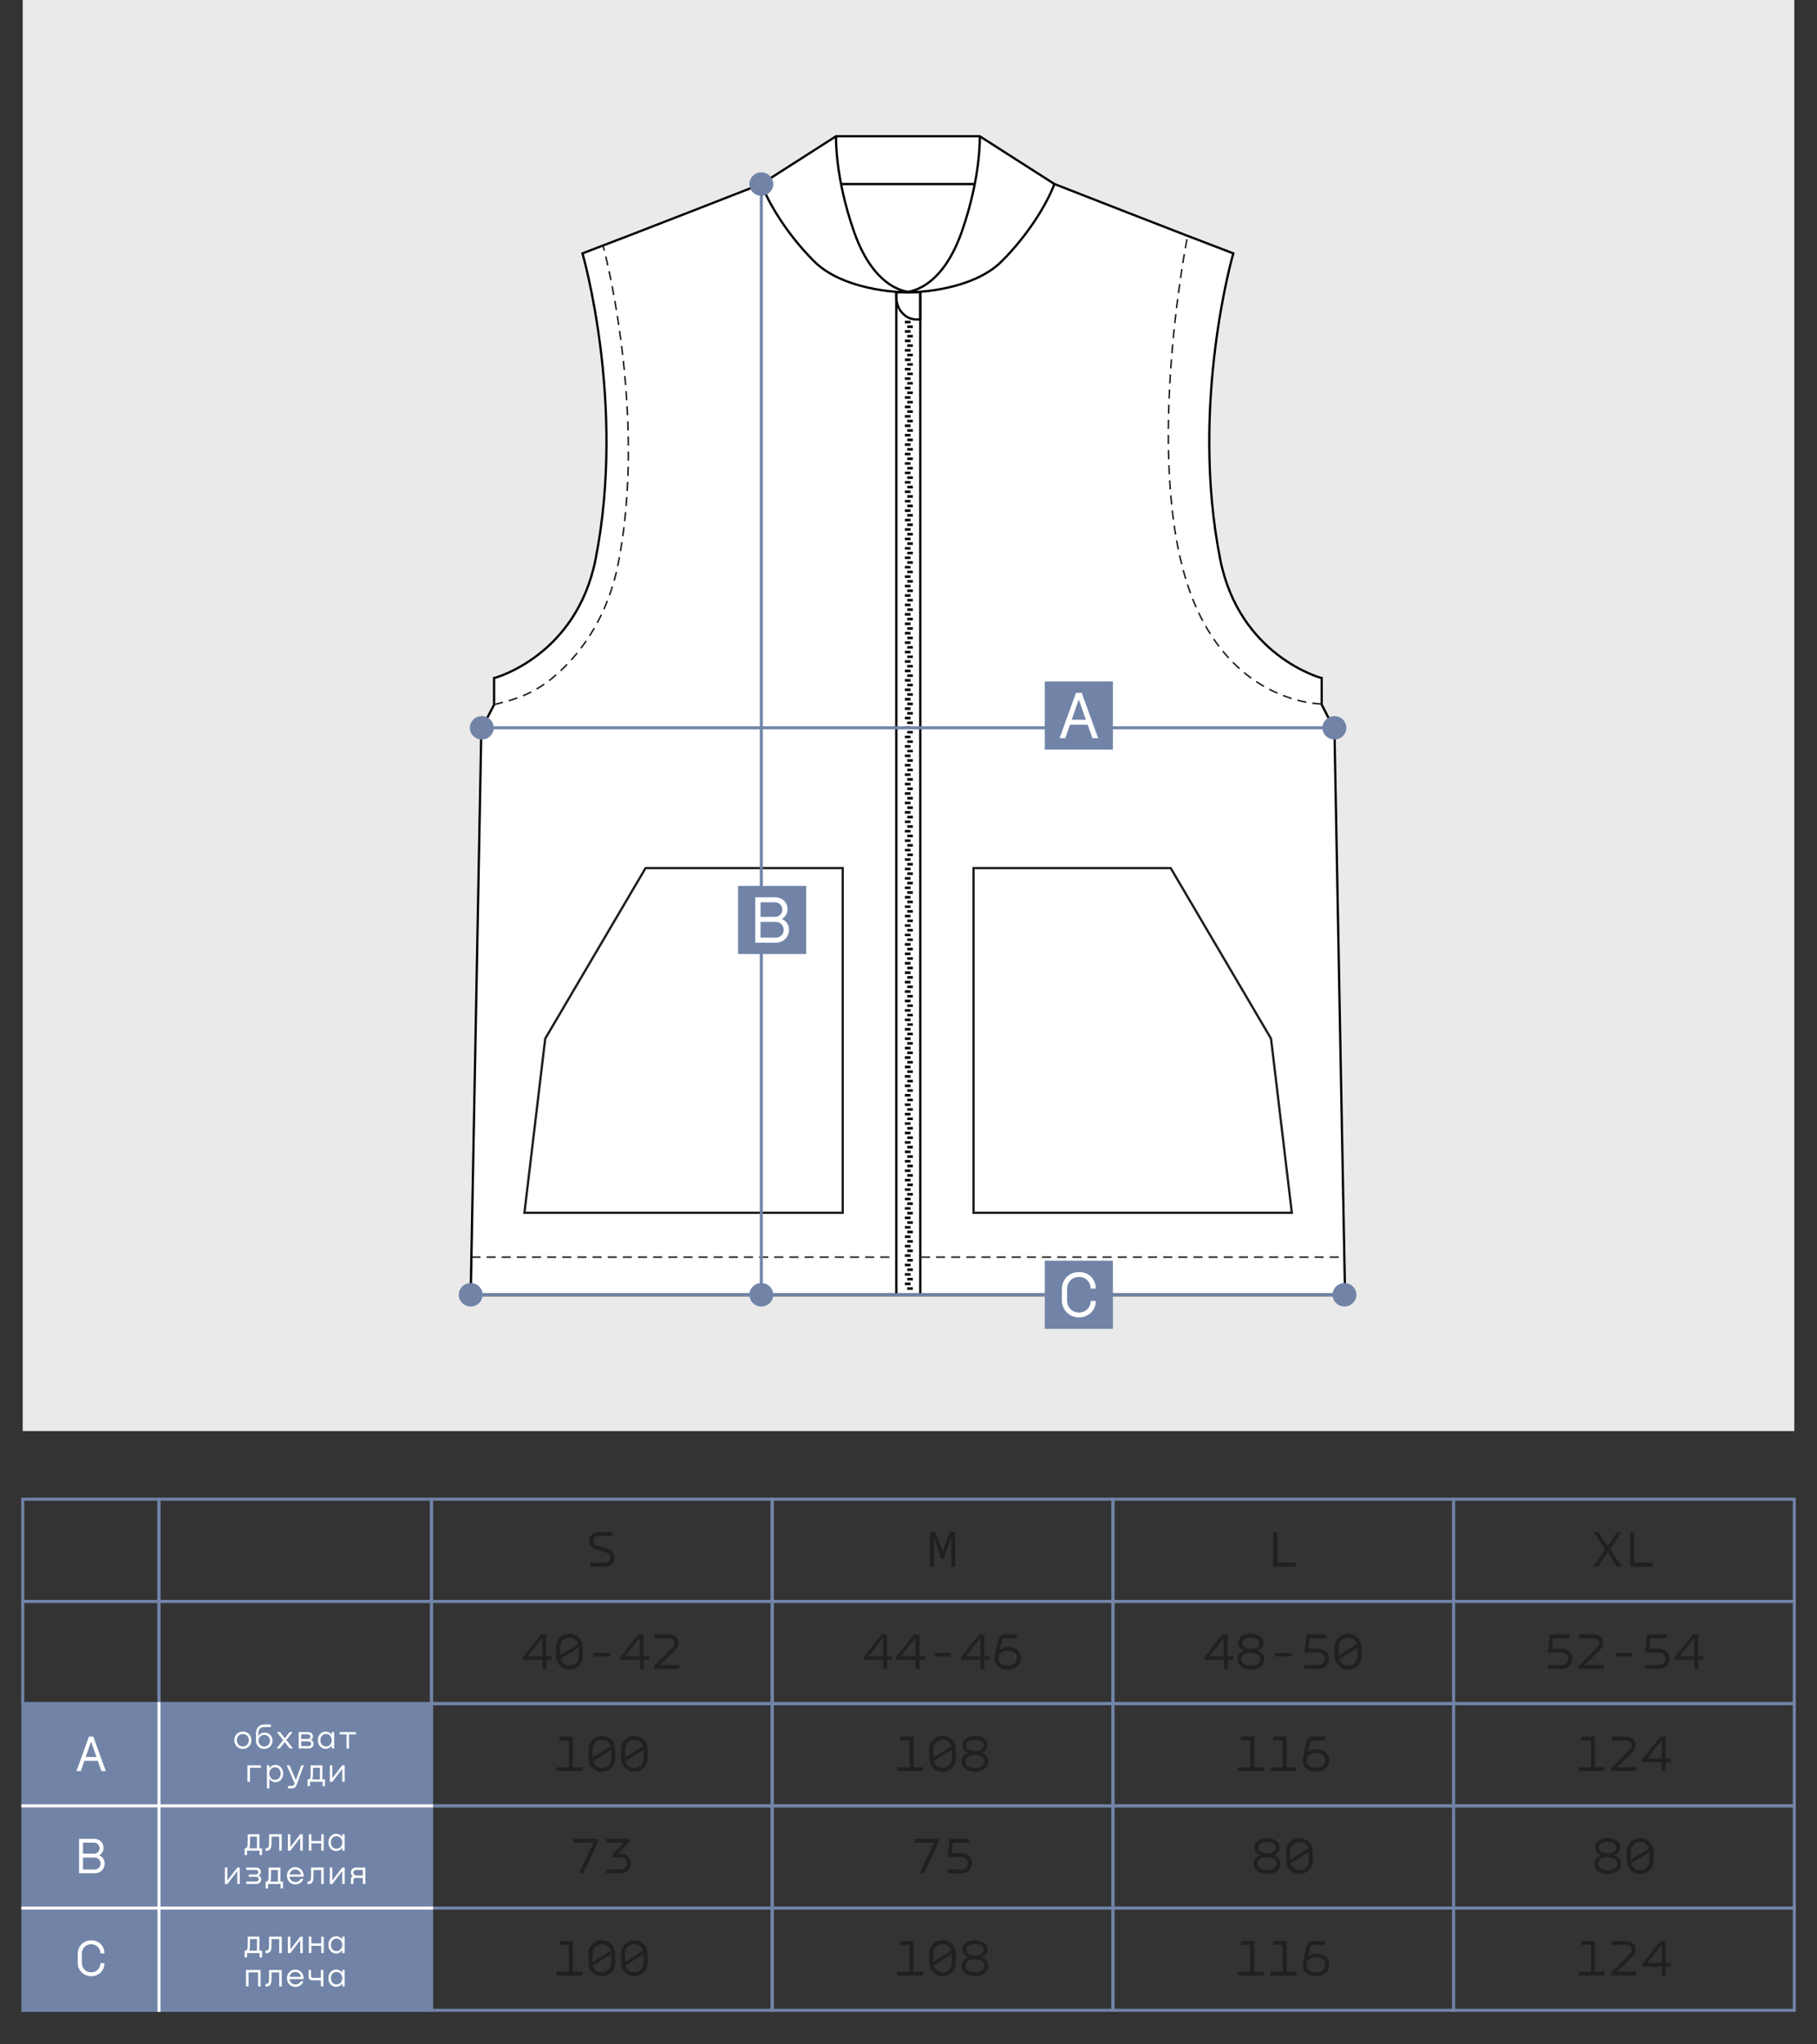
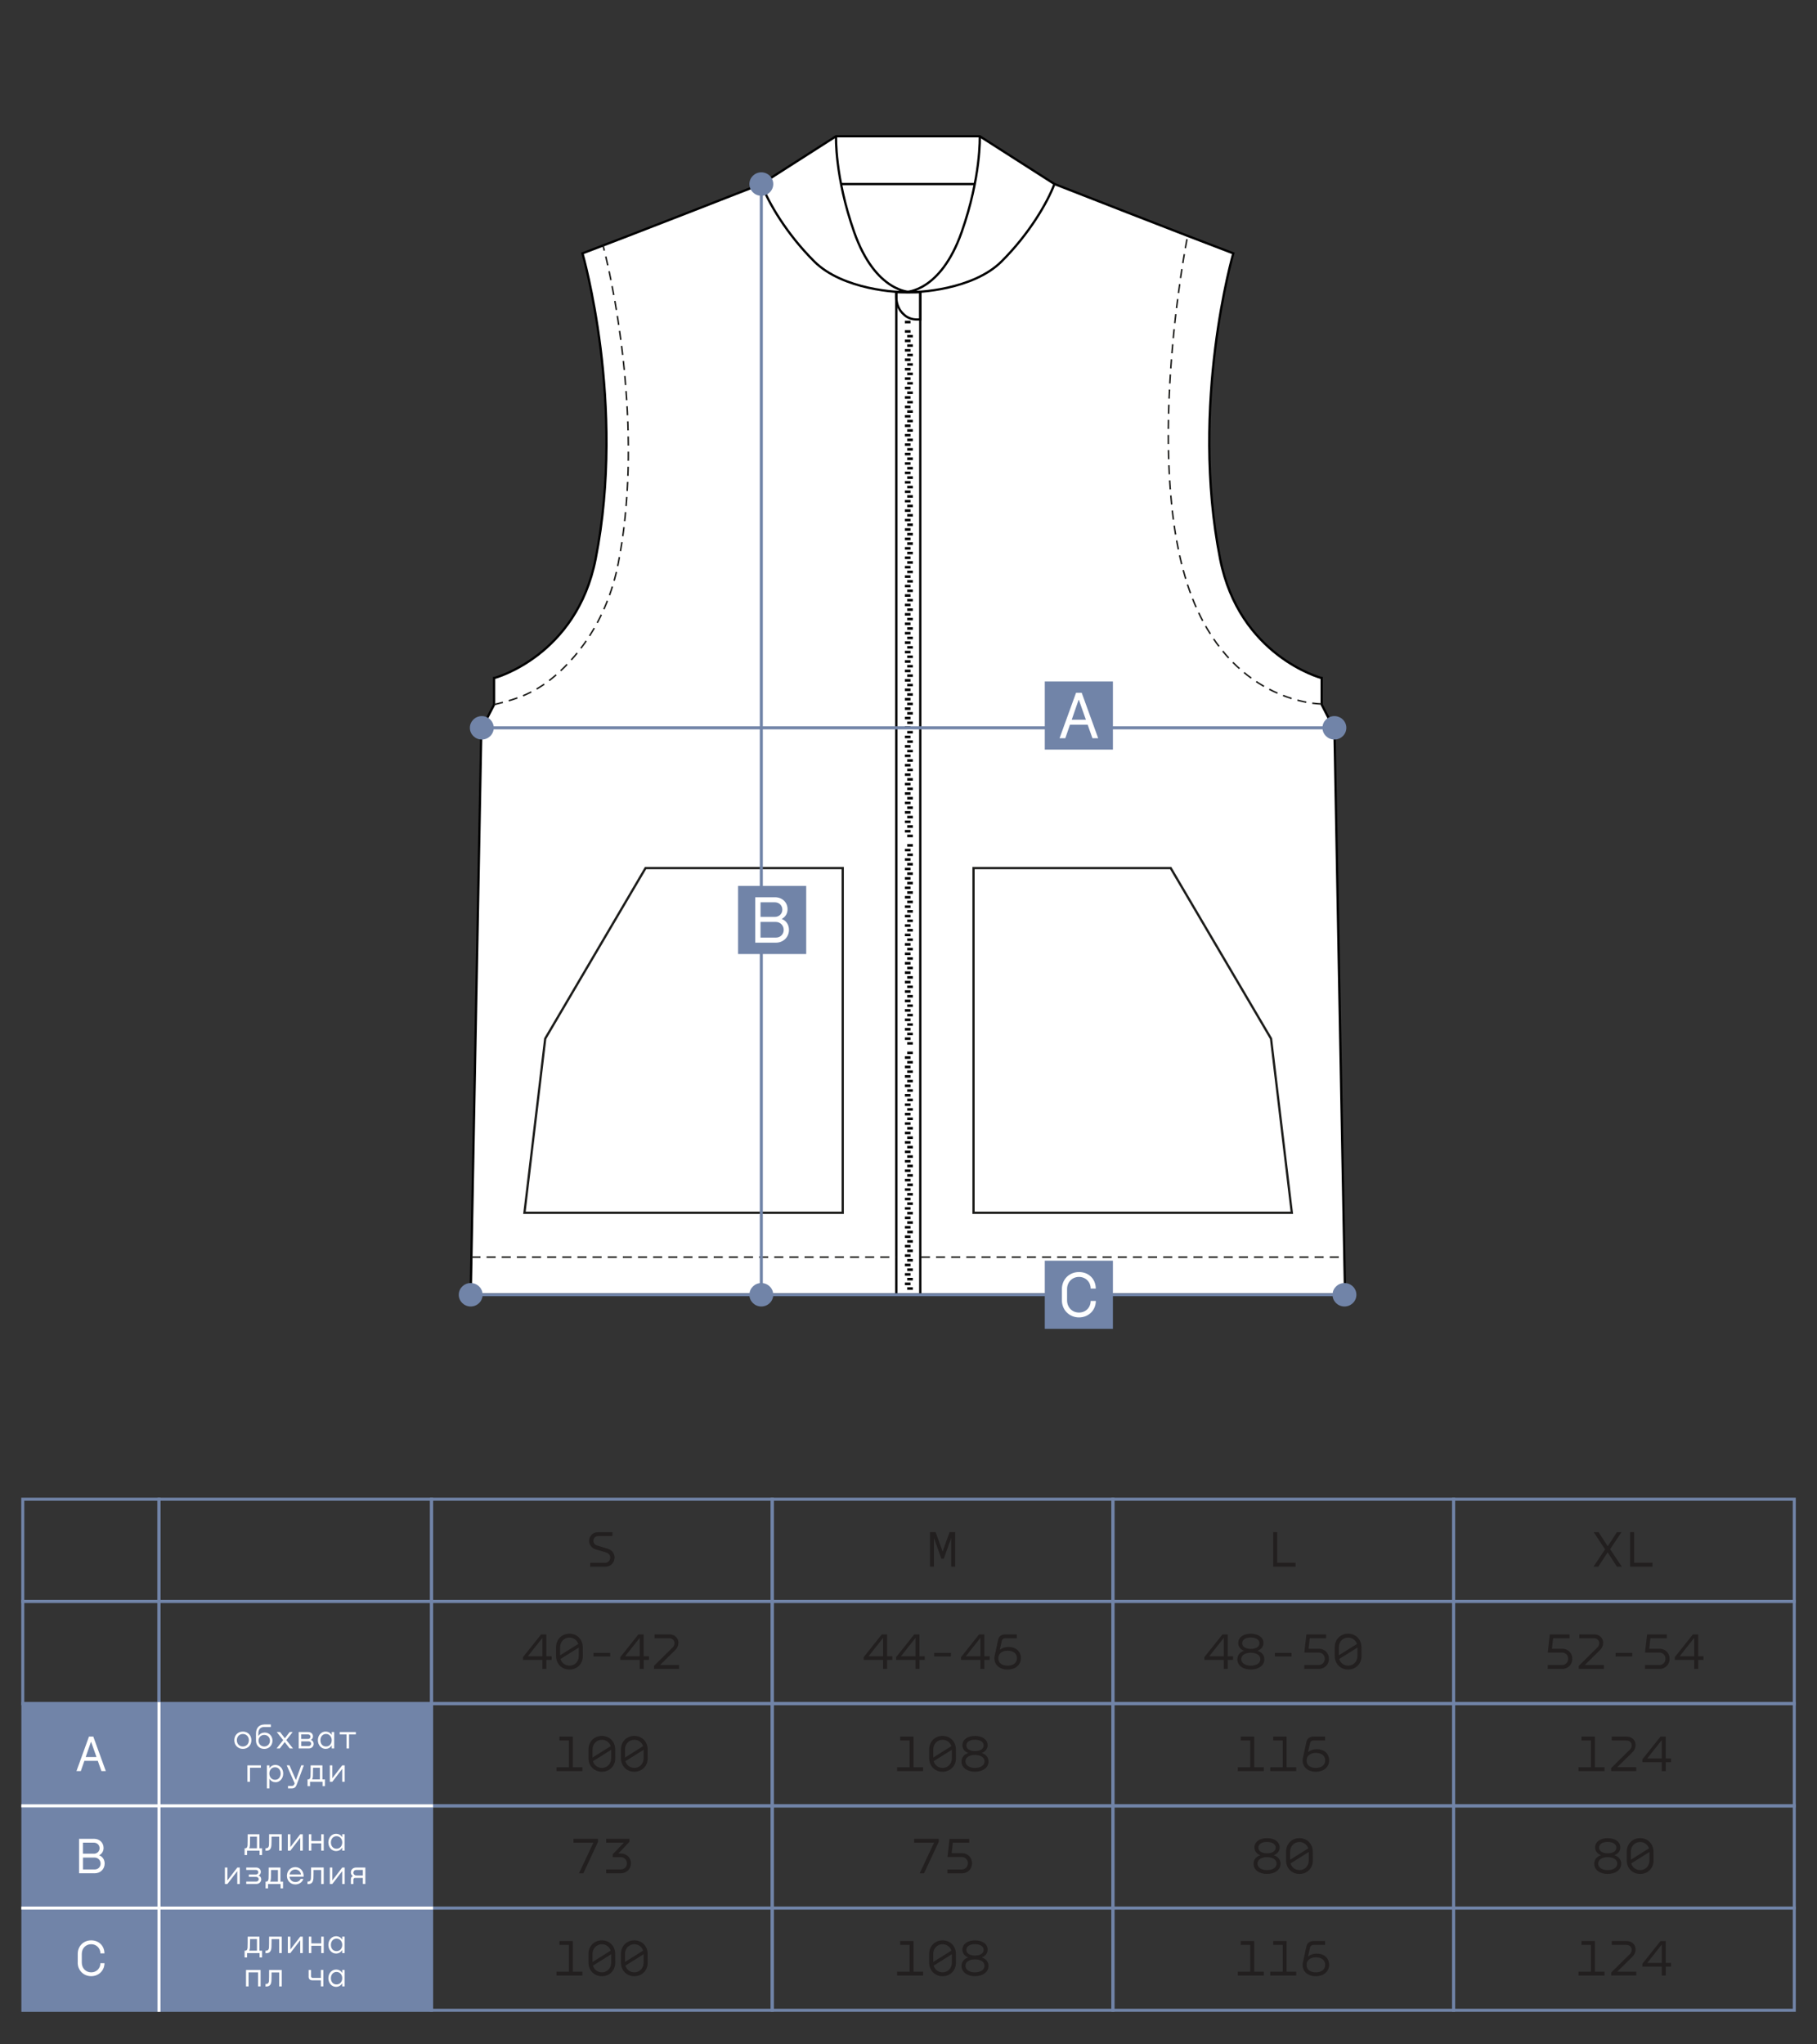
<svg xmlns="http://www.w3.org/2000/svg" id="_Слой_1" data-name="Слой_1" version="1.1" viewBox="0 0 600 675">
  <rect x="0" y="0" width="600" height="675" fill="#333333" stroke="none" />
  <defs>
    <style> .st0 { fill: #221f1f; } .st1, .st2, .st3, .st4, .st5, .st6 { fill: none; } .st1, .st2, .st3, .st4, .st5, .st6, .st7, .st8 { stroke-miterlimit: 10; } .st1, .st3, .st8 { stroke: #000; } .st2, .st3, .st8 { stroke-width: .75px; } .st2, .st6 { stroke: #1d1d1b; } .st9, .st8 { fill: #fff; } .st4 { stroke: #fff; } .st5, .st7 { stroke: #7184a8; } .st6 { stroke-dasharray: 3 2; stroke-width: .5px; } .st7, .st10 { fill: #7184a8; } .st11 { fill: #eaeaea; } </style>
  </defs>
-   <rect class="st11" x="7.5" width="585" height="472.5" />
  <g>
    <path class="st8" d="M444.15,427.5H155.43l3.51-186.67,4.22-8.18v-8.78c.31,0,27.22-7.36,33.52-39.28,10.11-51.2-4.34-100.93-4.34-100.93,15.14-5.7,59.07-22.9,59.07-22.9l24.66-15.77h47.46l24.66,15.77s43.93,17.2,59.06,22.9c0,0-14.45,49.73-4.34,100.93,6.3,31.92,33.21,39.28,33.53,39.28v8.78l4.21,8.18,3.27,174.25.24,12.42Z" />
    <path class="st6" d="M436.32,232.42c-.4,0-28.04-.12-41.92-33.28-17.89-42.78-2.32-120.84-2.32-120.84" />
    <path class="st3" d="M276.07,45s-.47,13.29,5.99,31.64c7.03,19.94,18.53,19.77,18.53,19.77-4.06.35-22.37-.78-31.68-10.06-9.17-9.13-15.13-19.38-17.49-25.59" />
    <path class="st3" d="M323.54,45s.47,13.29-5.99,31.64c-7.03,19.94-18.53,19.77-18.53,19.77,4.06.35,22.37-.78,31.68-10.06,9.17-9.13,15.13-19.38,17.49-25.59" />
    <g>
      <rect class="st3" x="295.97" y="96.42" width="7.92" height="331.08" />
      <g>
        <polygon points="298.81 105.91 298.81 106.33 298.81 106.75 300.66 106.75 300.66 106.33 300.66 105.91 298.81 105.91" />
-         <rect x="299.59" y="107.46" width="1.85" height=".84" />
        <polygon points="298.81 109.02 298.81 109.44 298.81 109.86 300.66 109.86 300.66 109.44 300.66 109.02 298.81 109.02" />
        <rect x="299.59" y="110.58" width="1.85" height=".84" />
        <polygon points="298.81 112.13 298.81 112.55 298.81 112.55 298.81 112.97 300.66 112.97 300.66 112.55 300.66 112.55 300.66 112.13 298.81 112.13" />
        <rect x="299.59" y="113.69" width="1.85" height=".84" />
        <polygon points="298.81 115.25 298.81 115.67 298.81 116.09 300.66 116.09 300.66 115.67 300.66 115.25 298.81 115.25" />
        <rect x="299.59" y="116.8" width="1.85" height=".84" />
        <polygon points="298.81 118.36 298.81 118.78 298.81 118.78 298.81 119.2 300.66 119.2 300.66 118.78 300.66 118.78 300.66 118.36 298.81 118.36" />
        <rect x="299.59" y="119.92" width="1.85" height=".84" />
        <polygon points="298.81 121.47 298.81 121.89 298.81 122.32 300.66 122.32 300.66 121.89 300.66 121.47 298.81 121.47" />
        <rect x="299.59" y="123.03" width="1.85" height=".84" />
        <polygon points="298.81 124.59 298.81 125.01 298.81 125.01 298.81 125.43 300.66 125.43 300.66 125.01 300.66 125.01 300.66 124.59 298.81 124.59" />
        <rect x="299.59" y="126.14" width="1.85" height=".84" />
        <polygon points="298.81 127.7 298.81 128.12 298.81 128.54 300.66 128.54 300.66 128.12 300.66 127.7 298.81 127.7" />
        <rect x="299.59" y="129.26" width="1.85" height=".84" />
        <polygon points="298.81 130.81 298.81 131.23 298.81 131.66 300.66 131.66 300.66 131.23 300.66 130.81 298.81 130.81" />
        <rect x="299.59" y="132.37" width="1.85" height=".84" />
        <polygon points="298.81 133.93 298.81 134.35 298.81 134.77 300.66 134.77 300.66 134.35 300.66 133.93 298.81 133.93" />
        <rect x="299.59" y="135.48" width="1.85" height=".84" />
        <polygon points="298.81 137.04 298.81 137.46 298.81 137.88 300.66 137.88 300.66 137.46 300.66 137.04 298.81 137.04" />
        <rect x="299.59" y="138.6" width="1.85" height=".84" />
        <polygon points="298.81 140.15 298.81 140.57 298.81 141 300.66 141 300.66 140.57 300.66 140.15 298.81 140.15" />
        <rect x="299.59" y="141.71" width="1.85" height=".84" />
        <polygon points="298.81 143.27 298.81 143.69 298.81 144.11 300.66 144.11 300.66 143.69 300.66 143.27 298.81 143.27" />
        <rect x="299.59" y="144.82" width="1.85" height=".84" />
        <polygon points="298.81 146.38 298.81 146.8 298.81 146.8 298.81 147.22 300.66 147.22 300.66 146.8 300.66 146.8 300.66 146.38 298.81 146.38" />
        <rect x="299.59" y="147.94" width="1.85" height=".84" />
        <polygon points="298.81 149.49 298.81 149.91 298.81 150.34 300.66 150.34 300.66 149.91 300.66 149.49 298.81 149.49" />
        <rect x="299.59" y="151.05" width="1.85" height=".84" />
        <polygon points="298.81 152.61 298.81 153.03 298.81 153.03 298.81 153.45 300.66 153.45 300.66 153.03 300.66 153.03 300.66 152.61 298.81 152.61" />
        <rect x="299.59" y="154.16" width="1.85" height=".84" />
        <polygon points="298.81 155.72 298.81 156.14 298.81 156.56 300.66 156.56 300.66 156.14 300.66 155.72 298.81 155.72" />
        <rect x="299.59" y="157.28" width="1.85" height=".84" />
        <polygon points="298.81 158.83 298.81 159.26 298.81 159.26 298.81 159.68 300.66 159.68 300.66 159.26 300.66 159.26 300.66 158.83 298.81 158.83" />
        <rect x="299.59" y="160.39" width="1.85" height=".84" />
        <polygon points="298.81 161.95 298.81 162.37 298.81 162.79 300.66 162.79 300.66 162.37 300.66 161.95 298.81 161.95" />
        <rect x="299.59" y="163.5" width="1.85" height=".84" />
        <polygon points="298.81 165.06 298.81 165.48 298.81 165.9 300.66 165.9 300.66 165.48 300.66 165.06 298.81 165.06" />
        <rect x="299.59" y="166.62" width="1.85" height=".84" />
        <polygon points="298.81 168.17 298.81 168.6 298.81 169.02 300.66 169.02 300.66 168.6 300.66 168.17 298.81 168.17" />
        <rect x="299.59" y="169.73" width="1.85" height=".84" />
        <polygon points="298.81 171.29 298.81 171.71 298.81 172.13 300.66 172.13 300.66 171.71 300.66 171.29 298.81 171.29" />
      </g>
      <g>
        <polygon points="298.81 236.67 298.81 237.09 298.81 237.51 300.66 237.51 300.66 237.09 300.66 236.67 298.81 236.67" />
        <rect x="299.59" y="238.23" width="1.85" height=".84" />
        <polygon points="298.81 239.78 298.81 240.2 298.81 240.63 300.66 240.63 300.66 240.2 300.66 239.78 298.81 239.78" />
        <rect x="299.59" y="241.34" width="1.85" height=".84" />
        <polygon points="298.81 242.9 298.81 243.32 298.81 243.32 298.81 243.74 300.66 243.74 300.66 243.32 300.66 243.32 300.66 242.9 298.81 242.9" />
        <rect x="299.59" y="244.45" width="1.85" height=".84" />
        <polygon points="298.81 246.01 298.81 246.43 298.81 246.85 300.66 246.85 300.66 246.43 300.66 246.01 298.81 246.01" />
        <rect x="299.59" y="247.57" width="1.85" height=".84" />
        <polygon points="298.81 249.12 298.81 249.55 298.81 249.55 298.81 249.97 300.66 249.97 300.66 249.55 300.66 249.55 300.66 249.12 298.81 249.12" />
        <rect x="299.59" y="250.68" width="1.85" height=".84" />
        <polygon points="298.81 252.24 298.81 252.66 298.81 253.08 300.66 253.08 300.66 252.66 300.66 252.24 298.81 252.24" />
        <rect x="299.59" y="253.79" width="1.85" height=".84" />
        <polygon points="298.81 255.35 298.81 255.77 298.81 255.77 298.81 256.19 300.66 256.19 300.66 255.77 300.66 255.77 300.66 255.35 298.81 255.35" />
        <rect x="299.59" y="256.91" width="1.85" height=".84" />
        <polygon points="298.81 258.46 298.81 258.89 298.81 259.31 300.66 259.31 300.66 258.89 300.66 258.46 298.81 258.46" />
        <rect x="299.59" y="260.02" width="1.85" height=".84" />
        <polygon points="298.81 261.58 298.81 262 298.81 262.42 300.66 262.42 300.66 262 300.66 261.58 298.81 261.58" />
        <rect x="299.59" y="263.13" width="1.85" height=".84" />
        <polygon points="298.81 264.69 298.81 265.11 298.81 265.53 300.66 265.53 300.66 265.11 300.66 264.69 298.81 264.69" />
        <rect x="299.59" y="266.25" width="1.85" height=".84" />
        <polygon points="298.81 267.8 298.81 268.23 298.81 268.65 300.66 268.65 300.66 268.23 300.66 267.8 298.81 267.8" />
        <rect x="299.59" y="269.36" width="1.85" height=".84" />
        <polygon points="298.81 270.92 298.81 271.34 298.81 271.76 300.66 271.76 300.66 271.34 300.66 270.92 298.81 270.92" />
        <rect x="299.59" y="272.47" width="1.85" height=".84" />
        <polygon points="298.81 274.03 298.81 274.45 298.81 274.87 300.66 274.87 300.66 274.45 300.66 274.03 298.81 274.03" />
        <rect x="299.59" y="275.59" width="1.85" height=".84" />
-         <polygon points="298.81 277.14 298.81 277.57 298.81 277.57 298.81 277.99 300.66 277.99 300.66 277.57 300.66 277.57 300.66 277.14 298.81 277.14" />
        <rect x="299.59" y="278.7" width="1.85" height=".84" />
        <polygon points="298.81 280.26 298.81 280.68 298.81 281.1 300.66 281.1 300.66 280.68 300.66 280.26 298.81 280.26" />
        <rect x="299.59" y="281.81" width="1.85" height=".84" />
        <polygon points="298.81 283.37 298.81 283.79 298.81 283.79 298.81 284.21 300.66 284.21 300.66 283.79 300.66 283.79 300.66 283.37 298.81 283.37" />
        <rect x="299.59" y="284.93" width="1.85" height=".84" />
        <polygon points="298.81 286.49 298.81 286.91 298.81 287.33 300.66 287.33 300.66 286.91 300.66 286.49 298.81 286.49" />
        <rect x="299.59" y="288.04" width="1.85" height=".84" />
        <polygon points="298.81 289.6 298.81 290.02 298.81 290.02 298.81 290.44 300.66 290.44 300.66 290.02 300.66 290.02 300.66 289.6 298.81 289.6" />
        <rect x="299.59" y="291.16" width="1.85" height=".84" />
        <polygon points="298.81 292.71 298.81 293.13 298.81 293.55 300.66 293.55 300.66 293.13 300.66 292.71 298.81 292.71" />
        <rect x="299.59" y="294.27" width="1.85" height=".84" />
        <polygon points="298.81 295.83 298.81 296.25 298.81 296.67 300.66 296.67 300.66 296.25 300.66 295.83 298.81 295.83" />
        <rect x="299.59" y="297.38" width="1.85" height=".84" />
        <polygon points="298.81 298.94 298.81 299.36 298.81 299.78 300.66 299.78 300.66 299.36 300.66 298.94 298.81 298.94" />
        <rect x="299.59" y="300.5" width="1.85" height=".84" />
        <polygon points="298.81 302.05 298.81 302.47 298.81 302.89 300.66 302.89 300.66 302.47 300.66 302.05 298.81 302.05" />
      </g>
      <g>
        <rect x="299.59" y="303.61" width="1.85" height=".84" />
        <polygon points="298.81 305.17 298.81 305.59 298.81 306.01 300.66 306.01 300.66 305.59 300.66 305.17 298.81 305.17" />
        <rect x="299.59" y="306.72" width="1.85" height=".84" />
        <polygon points="298.81 308.28 298.81 308.7 298.81 308.7 298.81 309.12 300.66 309.12 300.66 308.7 300.66 308.7 300.66 308.28 298.81 308.28" />
        <rect x="299.59" y="309.84" width="1.85" height=".84" />
        <polygon points="298.81 311.39 298.81 311.81 298.81 312.24 300.66 312.24 300.66 311.81 300.66 311.39 298.81 311.39" />
        <rect x="299.59" y="312.95" width="1.85" height=".84" />
        <polygon points="298.81 314.51 298.81 314.93 298.81 314.93 298.81 315.35 300.66 315.35 300.66 314.93 300.66 314.93 300.66 314.51 298.81 314.51" />
        <rect x="299.59" y="316.06" width="1.85" height=".84" />
        <polygon points="298.81 317.62 298.81 318.04 298.81 318.46 300.66 318.46 300.66 318.04 300.66 317.62 298.81 317.62" />
        <rect x="299.59" y="319.18" width="1.85" height=".84" />
        <polygon points="298.81 320.73 298.81 321.15 298.81 321.15 298.81 321.58 300.66 321.58 300.66 321.15 300.66 321.15 300.66 320.73 298.81 320.73" />
        <rect x="299.59" y="322.29" width="1.85" height=".84" />
        <polygon points="298.81 323.85 298.81 324.27 298.81 324.69 300.66 324.69 300.66 324.27 300.66 323.85 298.81 323.85" />
        <rect x="299.59" y="325.4" width="1.85" height=".84" />
        <polygon points="298.81 326.96 298.81 327.38 298.81 327.8 300.66 327.8 300.66 327.38 300.66 326.96 298.81 326.96" />
        <rect x="299.59" y="328.52" width="1.85" height=".84" />
        <polygon points="298.81 330.07 298.81 330.49 298.81 330.92 300.66 330.92 300.66 330.49 300.66 330.07 298.81 330.07" />
        <rect x="299.59" y="331.63" width="1.85" height=".84" />
        <polygon points="298.81 333.19 298.81 333.61 298.81 334.03 300.66 334.03 300.66 333.61 300.66 333.19 298.81 333.19" />
        <rect x="299.59" y="334.74" width="1.85" height=".84" />
        <polygon points="298.81 336.3 298.81 336.72 298.81 337.14 300.66 337.14 300.66 336.72 300.66 336.3 298.81 336.3" />
        <rect x="299.59" y="337.86" width="1.85" height=".84" />
        <polygon points="298.81 339.41 298.81 339.83 298.81 340.26 300.66 340.26 300.66 339.83 300.66 339.41 298.81 339.41" />
        <rect x="299.59" y="340.97" width="1.85" height=".84" />
        <polygon points="298.81 342.53 298.81 342.95 298.81 342.95 298.81 343.37 300.66 343.37 300.66 342.95 300.66 342.95 300.66 342.53 298.81 342.53" />
        <rect x="299.59" y="344.08" width="1.85" height=".84" />
-         <polygon points="298.81 345.64 298.81 346.06 298.81 346.48 300.66 346.48 300.66 346.06 300.66 345.64 298.81 345.64" />
        <rect x="299.59" y="347.2" width="1.85" height=".84" />
        <polygon points="298.81 348.75 298.81 349.18 298.81 349.18 298.81 349.6 300.66 349.6 300.66 349.18 300.66 349.18 300.66 348.75 298.81 348.75" />
        <rect x="299.59" y="350.31" width="1.85" height=".84" />
        <polygon points="298.81 351.87 298.81 352.29 298.81 352.71 300.66 352.71 300.66 352.29 300.66 351.87 298.81 351.87" />
        <rect x="299.59" y="353.42" width="1.85" height=".84" />
        <polygon points="298.81 354.98 298.81 355.4 298.81 355.4 298.81 355.82 300.66 355.82 300.66 355.4 300.66 355.4 300.66 354.98 298.81 354.98" />
        <rect x="299.59" y="356.54" width="1.85" height=".84" />
        <polygon points="298.81 358.09 298.81 358.52 298.81 358.94 300.66 358.94 300.66 358.52 300.66 358.09 298.81 358.09" />
        <rect x="299.59" y="359.65" width="1.85" height=".84" />
        <polygon points="298.81 361.21 298.81 361.63 298.81 362.05 300.66 362.05 300.66 361.63 300.66 361.21 298.81 361.21" />
        <rect x="299.59" y="362.76" width="1.85" height=".84" />
        <polygon points="298.81 364.32 298.81 364.74 298.81 365.16 300.66 365.16 300.66 364.74 300.66 364.32 298.81 364.32" />
        <rect x="299.59" y="365.88" width="1.85" height=".84" />
        <polygon points="298.81 367.43 298.81 367.86 298.81 368.28 300.66 368.28 300.66 367.86 300.66 367.43 298.81 367.43" />
      </g>
      <g>
        <rect x="299.59" y="368.99" width="1.85" height=".84" />
        <polygon points="298.81 370.55 298.81 370.97 298.81 370.97 298.81 371.39 300.66 371.39 300.66 370.97 300.66 370.97 300.66 370.55 298.81 370.55" />
        <rect x="299.59" y="372.1" width="1.85" height=".84" />
        <polygon points="298.81 373.66 298.81 374.08 298.81 374.5 300.66 374.5 300.66 374.08 300.66 373.66 298.81 373.66" />
        <rect x="299.59" y="375.22" width="1.85" height=".84" />
        <polygon points="298.81 376.77 298.81 377.2 298.81 377.2 298.81 377.62 300.66 377.62 300.66 377.2 300.66 377.2 300.66 376.77 298.81 376.77" />
        <rect x="299.59" y="378.33" width="1.85" height=".84" />
        <polygon points="298.81 379.89 298.81 380.31 298.81 380.73 300.66 380.73 300.66 380.31 300.66 379.89 298.81 379.89" />
        <rect x="299.59" y="381.45" width="1.85" height=".84" />
        <polygon points="298.81 383 298.81 383.42 298.81 383.42 298.81 383.84 300.66 383.84 300.66 383.42 300.66 383.42 300.66 383 298.81 383" />
        <rect x="299.59" y="384.56" width="1.85" height=".84" />
        <polygon points="298.81 386.12 298.81 386.54 298.81 386.96 300.66 386.96 300.66 386.54 300.66 386.12 298.81 386.12" />
        <rect x="299.59" y="387.67" width="1.85" height=".84" />
        <polygon points="298.81 389.23 298.81 389.65 298.81 390.07 300.66 390.07 300.66 389.65 300.66 389.23 298.81 389.23" />
        <rect x="299.59" y="390.79" width="1.85" height=".84" />
        <polygon points="298.81 392.34 298.81 392.76 298.81 393.18 300.66 393.18 300.66 392.76 300.66 392.34 298.81 392.34" />
        <rect x="299.59" y="393.9" width="1.85" height=".84" />
        <polygon points="298.81 395.46 298.81 395.88 298.81 396.3 300.66 396.3 300.66 395.88 300.66 395.46 298.81 395.46" />
        <rect x="299.59" y="397.01" width="1.85" height=".84" />
        <polygon points="298.81 398.57 298.81 398.99 298.81 399.41 300.66 399.41 300.66 398.99 300.66 398.57 298.81 398.57" />
        <rect x="299.59" y="400.13" width="1.85" height=".84" />
        <polygon points="298.81 401.68 298.81 402.1 298.81 402.53 300.66 402.53 300.66 402.1 300.66 401.68 298.81 401.68" />
        <rect x="299.59" y="403.24" width="1.85" height=".84" />
        <polygon points="298.81 404.8 298.81 405.22 298.81 405.22 298.81 405.64 300.66 405.64 300.66 405.22 300.66 405.22 300.66 404.8 298.81 404.8" />
        <rect x="299.59" y="406.35" width="1.85" height=".84" />
        <polygon points="298.81 407.91 298.81 408.33 298.81 408.75 300.66 408.75 300.66 408.33 300.66 407.91 298.81 407.91" />
        <rect x="299.59" y="409.47" width="1.85" height=".84" />
        <polygon points="298.81 411.02 298.81 411.44 298.81 411.44 298.81 411.87 300.66 411.87 300.66 411.44 300.66 411.44 300.66 411.02 298.81 411.02" />
        <rect x="299.59" y="412.58" width="1.85" height=".84" />
        <polygon points="298.81 414.14 298.81 414.56 298.81 414.98 300.66 414.98 300.66 414.56 300.66 414.14 298.81 414.14" />
        <rect x="299.59" y="415.69" width="1.85" height=".84" />
        <polygon points="298.81 417.25 298.81 417.67 298.81 417.67 298.81 418.09 300.66 418.09 300.66 417.67 300.66 417.67 300.66 417.25 298.81 417.25" />
        <rect x="299.59" y="418.81" width="1.85" height=".84" />
        <polygon points="298.81 420.36 298.81 420.78 298.81 421.21 300.66 421.21 300.66 420.78 300.66 420.36 298.81 420.36" />
        <rect x="299.59" y="421.92" width="1.85" height=".84" />
        <polygon points="298.81 423.48 298.81 423.9 298.81 424.32 300.66 424.32 300.66 423.9 300.66 423.48 298.81 423.48" />
        <rect x="299.59" y="425.03" width="1.85" height=".84" />
      </g>
      <g>
        <rect x="299.59" y="172.84" width="1.85" height=".84" />
        <polygon points="298.81 174.4 298.81 174.82 298.81 175.24 300.66 175.24 300.66 174.82 300.66 174.4 298.81 174.4" />
        <rect x="299.59" y="175.96" width="1.85" height=".84" />
        <polygon points="298.81 177.51 298.81 177.94 298.81 177.94 298.81 178.36 300.66 178.36 300.66 177.94 300.66 177.94 300.66 177.51 298.81 177.51" />
        <rect x="299.59" y="179.07" width="1.85" height=".84" />
        <polygon points="298.81 180.63 298.81 181.05 298.81 181.47 300.66 181.47 300.66 181.05 300.66 180.63 298.81 180.63" />
        <rect x="299.59" y="182.18" width="1.85" height=".84" />
        <polygon points="298.81 183.74 298.81 184.16 298.81 184.16 298.81 184.58 300.66 184.58 300.66 184.16 300.66 184.16 300.66 183.74 298.81 183.74" />
        <rect x="299.59" y="185.3" width="1.85" height=".84" />
        <polygon points="298.81 186.85 298.81 187.28 298.81 187.7 300.66 187.7 300.66 187.28 300.66 186.85 298.81 186.85" />
        <rect x="299.59" y="188.41" width="1.85" height=".84" />
        <polygon points="298.81 189.97 298.81 190.39 298.81 190.39 298.81 190.81 300.66 190.81 300.66 190.39 300.66 190.39 300.66 189.97 298.81 189.97" />
        <rect x="299.59" y="191.53" width="1.85" height=".84" />
        <polygon points="298.81 193.08 298.81 193.5 298.81 193.92 300.66 193.92 300.66 193.5 300.66 193.08 298.81 193.08" />
        <rect x="299.59" y="194.64" width="1.85" height=".84" />
        <polygon points="298.81 196.2 298.81 196.62 298.81 197.04 300.66 197.04 300.66 196.62 300.66 196.2 298.81 196.2" />
        <rect x="299.59" y="197.75" width="1.85" height=".84" />
        <polygon points="298.81 199.31 298.81 199.73 298.81 200.15 300.66 200.15 300.66 199.73 300.66 199.31 298.81 199.31" />
        <rect x="299.59" y="200.87" width="1.85" height=".84" />
        <polygon points="298.81 202.42 298.81 202.84 298.81 203.26 300.66 203.26 300.66 202.84 300.66 202.42 298.81 202.42" />
        <rect x="299.59" y="203.98" width="1.85" height=".84" />
        <polygon points="298.81 205.54 298.81 205.96 298.81 206.38 300.66 206.38 300.66 205.96 300.66 205.54 298.81 205.54" />
        <rect x="299.59" y="207.09" width="1.85" height=".84" />
        <polygon points="298.81 208.65 298.81 209.07 298.81 209.49 300.66 209.49 300.66 209.07 300.66 208.65 298.81 208.65" />
        <rect x="299.59" y="210.21" width="1.85" height=".84" />
        <polygon points="298.81 211.76 298.81 212.18 298.81 212.18 298.81 212.61 300.66 212.61 300.66 212.18 300.66 212.18 300.66 211.76 298.81 211.76" />
        <rect x="299.59" y="213.32" width="1.85" height=".84" />
        <polygon points="298.81 214.88 298.81 215.3 298.81 215.72 300.66 215.72 300.66 215.3 300.66 214.88 298.81 214.88" />
        <rect x="299.59" y="216.43" width="1.85" height=".84" />
        <polygon points="298.81 217.99 298.81 218.41 298.81 218.41 298.81 218.83 300.66 218.83 300.66 218.41 300.66 218.41 300.66 217.99 298.81 217.99" />
        <rect x="299.59" y="219.55" width="1.85" height=".84" />
        <polygon points="298.81 221.1 298.81 221.52 298.81 221.95 300.66 221.95 300.66 221.52 300.66 221.1 298.81 221.1" />
        <rect x="299.59" y="222.66" width="1.85" height=".84" />
        <polygon points="298.81 224.22 298.81 224.64 298.81 224.64 298.81 225.06 300.66 225.06 300.66 224.64 300.66 224.64 300.66 224.22 298.81 224.22" />
        <rect x="299.59" y="225.77" width="1.85" height=".84" />
        <polygon points="298.81 227.33 298.81 227.75 298.81 228.17 300.66 228.17 300.66 227.75 300.66 227.33 298.81 227.33" />
        <rect x="299.59" y="228.89" width="1.85" height=".84" />
        <polygon points="298.81 230.44 298.81 230.86 298.81 231.29 300.66 231.29 300.66 230.86 300.66 230.44 298.81 230.44" />
        <rect x="299.59" y="232" width="1.85" height=".84" />
        <polygon points="298.81 233.56 298.81 233.98 298.81 234.4 300.66 234.4 300.66 233.98 300.66 233.56 298.81 233.56" />
        <rect x="299.59" y="235.11" width="1.85" height=".84" />
      </g>
      <path class="st3" d="M302.32,96.42c-.12.02-.26.02-.38.02.64,0,1.29-.02,1.95-.02h-1.57ZM303.89,105.48h-1.24c-.4,0-.79-.04-1.17-.11-.72-.13-1.42-.42-2.05-.78-.31-.19-.59-.4-.86-.66-1.57-1.32-2.59-3.42-2.59-5.77v-1.74c.67.02,7.26,0,7.92,0v9.06Z" />
    </g>
    <line class="st6" x1="155.67" y1="415.08" x2="295.79" y2="415.08" />
    <line class="st6" x1="304.09" y1="415.08" x2="443.96" y2="415.08" />
    <path class="st6" d="M163.16,232.65c4.17-1.12,11.22-2.39,18.67-8.31,8.13-6.46,18.46-18.75,22.32-38.3,8-40.51-.27-86.82-5.01-104.97" />
    <line class="st3" x1="277.73" y1="60.77" x2="321.88" y2="60.77" />
    <polyline class="st1" points="444.15 427.5 303.89 427.5 295.97 427.5 155.43 427.5" />
    <polygon class="st2" points="321.47 286.62 386.58 286.62 419.71 342.93 426.58 400.42 321.47 400.42 321.47 286.62" />
    <polygon class="st2" points="278.28 286.62 213.17 286.62 180.04 342.93 173.18 400.42 278.28 400.42 278.28 286.62" />
  </g>
  <polyline class="st5" points="440.64 240.31 300.34 240.31 160.04 240.31" />
  <line class="st5" x1="251.4" y1="425.93" x2="251.4" y2="60.54" />
  <line class="st5" x1="155.68" y1="427.5" x2="444.57" y2="427.5" />
  <ellipse class="st10" cx="159.1" cy="240.31" rx="3.94" ry="3.87" />
  <ellipse class="st10" cx="440.64" cy="240.31" rx="3.94" ry="3.87" />
  <ellipse class="st10" cx="155.43" cy="427.5" rx="3.94" ry="3.87" />
  <ellipse class="st10" cx="443.96" cy="427.5" rx="3.94" ry="3.87" />
  <ellipse class="st10" cx="251.4" cy="427.5" rx="3.94" ry="3.87" />
  <ellipse class="st10" cx="251.4" cy="60.77" rx="3.94" ry="3.87" />
  <g>
    <rect class="st10" x="345" y="225" width="22.5" height="22.5" />
    <path class="st9" d="M359.16,239.29h-5.84l-1.54,4.46h-1.9l5.44-15h1.88l5.44,15h-1.9l-1.57-4.46ZM358.58,237.64l-2.31-6.54h-.11l-2.26,6.54h4.68Z" />
  </g>
  <g>
    <rect class="st10" x="243.72" y="292.5" width="22.5" height="22.5" />
    <path class="st9" d="M255.92,296.25c2.31,0,4.14,1.61,4.14,3.96,0,1.37-.65,2.51-1.86,3.16v.07c1.48.6,2.33,1.93,2.33,3.58,0,2.37-1.84,4.23-4.32,4.23h-6.81v-15h6.52ZM255.86,302.74c1.41,0,2.48-1.03,2.48-2.4,0-1.43-1.12-2.42-2.48-2.42h-4.72v4.81h4.72ZM256.21,309.57c1.48,0,2.58-1.07,2.58-2.55s-1.14-2.62-2.64-2.62h-5.02v5.17h5.08Z" />
  </g>
  <g>
    <rect class="st10" x="345" y="416.25" width="22.5" height="22.5" />
-     <path class="st9" d="M350.65,429.33v-3.66c0-3.25,2.41-5.67,5.65-5.67s5.52,2.31,5.54,5.45h-1.68c-.02-2.22-1.7-3.84-3.86-3.84-2.26,0-3.94,1.72-3.94,4.05v3.66c0,2.33,1.68,4.05,3.94,4.05s3.84-1.68,3.86-3.84h1.7c0,3.08-2.41,5.45-5.56,5.45s-5.65-2.41-5.65-5.67Z" />
+     <path class="st9" d="M350.65,429.33v-3.66c0-3.25,2.41-5.67,5.65-5.67s5.52,2.31,5.54,5.45h-1.68c-.02-2.22-1.7-3.84-3.86-3.84-2.26,0-3.94,1.72-3.94,4.05v3.66c0,2.33,1.68,4.05,3.94,4.05s3.84-1.68,3.86-3.84h1.7c0,3.08-2.41,5.45-5.56,5.45s-5.65-2.41-5.65-5.67" />
  </g>
  <g>
    <rect class="st7" x="7.56" y="562.5" width="134.94" height="101.27" />
    <path class="st0" d="M202.23,505.88v1.28h-4.66c-1.04,0-1.62.78-1.62,1.58,0,.63.37,1.29,1.21,1.55l3.47,1.05c1.58.49,2.31,1.7,2.31,2.91,0,1.51-1.09,3.03-3.08,3.03h-4.96v-1.27h4.91c1.09,0,1.7-.87,1.7-1.72,0-.66-.39-1.39-1.28-1.67l-3.48-1.05c-1.51-.46-2.21-1.62-2.21-2.79,0-1.45,1.04-2.89,2.96-2.89h4.73Z" />
    <path class="st0" d="M421.74,505.88v10.11h6.08v1.27h-7.39v-11.39h1.31Z" />
    <polygon class="st5" points="242.5 495 230 495 217.5 495 205 495 192.5 495 180 495 167.5 495 155 495 142.5 495 142.5 506.25 142.5 517.5 142.5 528.75 155 528.75 167.5 528.75 180 528.75 192.5 528.75 205 528.75 217.5 528.75 230 528.75 242.5 528.75 255 528.75 255 517.5 255 506.25 255 495 242.5 495" />
    <polygon class="st5" points="242.5 528.75 230 528.75 217.5 528.75 205 528.75 192.5 528.75 180 528.75 167.5 528.75 155 528.75 142.5 528.75 142.5 540 142.5 551.25 142.5 562.5 155 562.5 167.5 562.5 180 562.5 192.5 562.5 205 562.5 217.5 562.5 230 562.5 242.5 562.5 255 562.5 255 551.25 255 540 255 528.75 242.5 528.75" />
    <polygon class="st5" points="242.5 562.5 230 562.5 217.5 562.5 205 562.5 192.5 562.5 180 562.5 167.5 562.5 155 562.5 142.5 562.5 142.5 573.75 142.5 585 142.5 596.25 155 596.25 167.5 596.25 180 596.25 192.5 596.25 205 596.25 217.5 596.25 230 596.25 242.5 596.25 255 596.25 255 585 255 573.75 255 562.5 242.5 562.5" />
    <polygon class="st5" points="242.5 630 230 630 217.5 630 205 630 192.5 630 180 630 167.5 630 155 630 142.5 630 142.5 641.25 142.5 652.5 142.5 663.75 155 663.75 167.5 663.75 180 663.75 192.5 663.75 205 663.75 217.5 663.75 230 663.75 242.5 663.75 255 663.75 255 652.5 255 641.25 255 630 242.5 630" />
    <polygon class="st5" points="242.5 596.25 230 596.25 217.5 596.25 205 596.25 192.5 596.25 180 596.25 167.5 596.25 155 596.25 142.5 596.25 142.5 607.5 142.5 618.75 142.5 630 155 630 167.5 630 180 630 192.5 630 205 630 217.5 630 230 630 242.5 630 255 630 255 618.75 255 607.5 255 596.25 242.5 596.25" />
    <polygon class="st5" points="355 528.75 342.5 528.75 330 528.75 317.5 528.75 305 528.75 292.5 528.75 280 528.75 267.5 528.75 255 528.75 255 540 255 551.25 255 562.5 267.5 562.5 280 562.5 292.5 562.5 305 562.5 317.5 562.5 330 562.5 342.5 562.5 355 562.5 367.5 562.5 367.5 551.25 367.5 540 367.5 528.75 355 528.75" />
    <polygon class="st5" points="355 562.5 342.5 562.5 330 562.5 317.5 562.5 305 562.5 292.5 562.5 280 562.5 267.5 562.5 255 562.5 255 573.75 255 585 255 596.25 267.5 596.25 280 596.25 292.5 596.25 305 596.25 317.5 596.25 330 596.25 342.5 596.25 355 596.25 367.5 596.25 367.5 585 367.5 573.75 367.5 562.5 355 562.5" />
    <polygon class="st5" points="355 630 342.5 630 330 630 317.5 630 305 630 292.5 630 280 630 267.5 630 255 630 255 641.25 255 652.5 255 663.75 267.5 663.75 280 663.75 292.5 663.75 305 663.75 317.5 663.75 330 663.75 342.5 663.75 355 663.75 367.5 663.75 367.5 652.5 367.5 641.25 367.5 630 355 630" />
    <polygon class="st5" points="355 596.25 342.5 596.25 330 596.25 317.5 596.25 305 596.25 292.5 596.25 280 596.25 267.5 596.25 255 596.25 255 607.5 255 618.75 255 630 267.5 630 280 630 292.5 630 305 630 317.5 630 330 630 342.5 630 355 630 367.5 630 367.5 618.75 367.5 607.5 367.5 596.25 355 596.25" />
    <polygon class="st5" points="467.5 528.75 455 528.75 442.5 528.75 430 528.75 417.5 528.75 405 528.75 392.5 528.75 380 528.75 367.5 528.75 367.5 540 367.5 551.25 367.5 562.5 380 562.5 392.5 562.5 405 562.5 417.5 562.5 430 562.5 442.5 562.5 455 562.5 467.5 562.5 480 562.5 480 551.25 480 540 480 528.75 467.5 528.75" />
    <polygon class="st5" points="467.5 562.5 455 562.5 442.5 562.5 430 562.5 417.5 562.5 405 562.5 392.5 562.5 380 562.5 367.5 562.5 367.5 573.75 367.5 585 367.5 596.25 380 596.25 392.5 596.25 405 596.25 417.5 596.25 430 596.25 442.5 596.25 455 596.25 467.5 596.25 480 596.25 480 585 480 573.75 480 562.5 467.5 562.5" />
    <polygon class="st5" points="467.5 630 455 630 442.5 630 430 630 417.5 630 405 630 392.5 630 380 630 367.5 630 367.5 641.25 367.5 652.5 367.5 663.75 380 663.75 392.5 663.75 405 663.75 417.5 663.75 430 663.75 442.5 663.75 455 663.75 467.5 663.75 480 663.75 480 652.5 480 641.25 480 630 467.5 630" />
    <polygon class="st5" points="467.5 596.25 455 596.25 442.5 596.25 430 596.25 417.5 596.25 405 596.25 392.5 596.25 380 596.25 367.5 596.25 367.5 607.5 367.5 618.75 367.5 630 380 630 392.5 630 405 630 417.5 630 430 630 442.5 630 455 630 467.5 630 480 630 480 618.75 480 607.5 480 596.25 467.5 596.25" />
    <polygon class="st5" points="580 528.75 567.5 528.75 555 528.75 542.5 528.75 530 528.75 517.5 528.75 505 528.75 492.5 528.75 480 528.75 480 540 480 551.25 480 562.5 492.5 562.5 505 562.5 517.5 562.5 530 562.5 542.5 562.5 555 562.5 567.5 562.5 580 562.5 592.5 562.5 592.5 551.25 592.5 540 592.5 528.75 580 528.75" />
    <polygon class="st5" points="580 562.5 567.5 562.5 555 562.5 542.5 562.5 530 562.5 517.5 562.5 505 562.5 492.5 562.5 480 562.5 480 573.75 480 585 480 596.25 492.5 596.25 505 596.25 517.5 596.25 530 596.25 542.5 596.25 555 596.25 567.5 596.25 580 596.25 592.5 596.25 592.5 585 592.5 573.75 592.5 562.5 580 562.5" />
    <polygon class="st5" points="580 630 567.5 630 555 630 542.5 630 530 630 517.5 630 505 630 492.5 630 480 630 480 641.25 480 652.5 480 663.75 492.5 663.75 505 663.75 517.5 663.75 530 663.75 542.5 663.75 555 663.75 567.5 663.75 580 663.75 592.5 663.75 592.5 652.5 592.5 641.25 592.5 630 580 630" />
    <polygon class="st5" points="580 596.25 567.5 596.25 555 596.25 542.5 596.25 530 596.25 517.5 596.25 505 596.25 492.5 596.25 480 596.25 480 607.5 480 618.75 480 630 492.5 630 505 630 517.5 630 530 630 542.5 630 555 630 567.5 630 580 630 592.5 630 592.5 618.75 592.5 607.5 592.5 596.25 580 596.25" />
    <polygon class="st5" points="355 495 342.5 495 330 495 317.5 495 305 495 292.5 495 280 495 267.5 495 255 495 255 506.25 255 517.5 255 528.75 267.5 528.75 280 528.75 292.5 528.75 305 528.75 317.5 528.75 330 528.75 342.5 528.75 355 528.75 367.5 528.75 367.5 517.5 367.5 506.25 367.5 495 355 495" />
    <polygon class="st5" points="467.5 495 455 495 442.5 495 430 495 417.5 495 405 495 392.5 495 380 495 367.5 495 367.5 506.25 367.5 517.5 367.5 528.75 380 528.75 392.5 528.75 405 528.75 417.5 528.75 430 528.75 442.5 528.75 455 528.75 467.5 528.75 480 528.75 480 517.5 480 506.25 480 495 467.5 495" />
    <polygon class="st5" points="580 495 567.5 495 555 495 542.5 495 530 495 517.5 495 505 495 492.5 495 480 495 480 506.25 480 517.5 480 528.75 492.5 528.75 505 528.75 517.5 528.75 530 528.75 542.5 528.75 555 528.75 567.5 528.75 580 528.75 592.5 528.75 592.5 517.5 592.5 506.25 592.5 495 580 495" />
    <g>
      <path class="st0" d="M180.42,546.86h1.75v1.21h-1.75v2.96h-1.31v-2.96h-6.41v-.92l5.98-7.51h1.73v7.22ZM179.11,546.86v-6.07l-4.81,6.07h4.81Z" />
      <path class="st0" d="M188.04,551.24c-2.53,0-4.42-1.9-4.42-4.47v-2.89c0-2.57,1.89-4.47,4.42-4.47s4.4,1.9,4.4,4.47l.02,2.89c.02,2.57-1.89,4.47-4.42,4.47ZM190.95,542.8c-.41-1.26-1.53-2.11-2.91-2.11-1.75,0-3.08,1.36-3.08,3.2v2.65l5.98-3.74ZM188.04,549.97c1.75,0,3.08-1.36,3.08-3.2v-2.79l-6.02,3.77c.37,1.31,1.51,2.21,2.94,2.21Z" />
      <path class="st0" d="M201.5,545.75v1.17h-5.51v-1.17h5.51Z" />
      <path class="st0" d="M212.55,546.86h1.75v1.21h-1.75v2.96h-1.31v-2.96h-6.41v-.92l5.98-7.51h1.73v7.22ZM211.24,546.86v-6.07l-4.81,6.07h4.81Z" />
      <path class="st0" d="M222.09,543.99c1.14-1.12.76-3.08-1.19-3.08h-4.76v-1.28h4.79c3.21,0,3.96,3.31,2.04,5.18l-5.01,4.93h6.29v1.27h-8.28v-.99l6.12-6.05Z" />
    </g>
    <g>
      <path class="st0" d="M405.42,546.86h1.75v1.21h-1.75v2.96h-1.31v-2.96h-6.41v-.92l5.98-7.51h1.73v7.22ZM404.11,546.86v-6.07l-4.81,6.07h4.81Z" />
      <path class="st0" d="M410.78,545.06v-.03c-1.22-.46-1.9-1.41-1.9-2.55,0-1.95,1.84-3.06,4.15-3.06s4.18,1.09,4.18,3.06c0,1.14-.68,2.09-1.92,2.55v.03c1.36.44,2.21,1.44,2.21,2.8,0,2.12-1.99,3.37-4.47,3.37s-4.44-1.26-4.44-3.37c0-1.29.78-2.33,2.19-2.8ZM413.02,549.97c1.8,0,3.16-.78,3.16-2.16s-1.38-2.12-3.16-2.12-3.13.75-3.13,2.12,1.39,2.16,3.13,2.16ZM413.04,544.43c1.6,0,2.86-.65,2.86-1.87s-1.22-1.89-2.87-1.89-2.84.66-2.84,1.89,1.26,1.85,2.86,1.87Z" />
      <path class="st0" d="M426.5,545.75v1.17h-5.51v-1.17h5.51Z" />
      <path class="st0" d="M437.91,540.91h-5.42l-.39,3.47h3.33c2.16,0,3.4,1.58,3.4,3.32s-1.26,3.33-3.4,3.33h-4.73v-1.27h4.69c1.27,0,2.06-.95,2.07-2.06.02-1.09-.76-2.07-2.07-2.07h-4.68l.68-5.98h6.51v1.28Z" />
      <path class="st0" d="M445.17,551.24c-2.53,0-4.42-1.9-4.42-4.47v-2.89c0-2.57,1.89-4.47,4.42-4.47s4.4,1.9,4.4,4.47l.02,2.89c.02,2.57-1.89,4.47-4.42,4.47ZM448.08,542.8c-.41-1.26-1.53-2.11-2.91-2.11-1.75,0-3.08,1.36-3.08,3.2v2.65l5.98-3.74ZM445.17,549.97c1.75,0,3.08-1.36,3.08-3.2v-2.79l-6.02,3.77c.37,1.31,1.51,2.21,2.94,2.21Z" />
    </g>
    <g>
      <path class="st0" d="M189.16,651h3.16v1.27h-8.57v-1.27h4.11v-8.84h-3.13v-1.28h4.42v10.11Z" />
      <path class="st0" d="M198.75,652.49c-2.53,0-4.42-1.9-4.42-4.47v-2.89c0-2.57,1.89-4.47,4.42-4.47s4.4,1.9,4.4,4.47l.02,2.89c.02,2.57-1.89,4.47-4.42,4.47ZM201.66,644.05c-.41-1.26-1.53-2.11-2.91-2.11-1.75,0-3.08,1.36-3.08,3.2v2.65l5.98-3.74ZM198.75,651.22c1.75,0,3.08-1.36,3.08-3.2v-2.79l-6.02,3.77c.37,1.31,1.51,2.21,2.94,2.21Z" />
      <path class="st0" d="M209.46,652.49c-2.53,0-4.42-1.9-4.42-4.47v-2.89c0-2.57,1.89-4.47,4.42-4.47s4.4,1.9,4.4,4.47l.02,2.89c.02,2.57-1.89,4.47-4.42,4.47ZM212.37,644.05c-.41-1.26-1.53-2.11-2.91-2.11-1.75,0-3.08,1.36-3.08,3.2v2.65l5.98-3.74ZM209.46,651.22c1.75,0,3.08-1.36,3.08-3.2v-2.79l-6.02,3.77c.37,1.31,1.51,2.21,2.94,2.21Z" />
    </g>
    <g>
      <path class="st0" d="M414.16,651h3.16v1.27h-8.57v-1.27h4.11v-8.84h-3.13v-1.28h4.42v10.11Z" />
      <path class="st0" d="M424.87,651h3.16v1.27h-8.57v-1.27h4.11v-8.84h-3.13v-1.28h4.42v10.11Z" />
      <path class="st0" d="M430.26,647.9l1.12-5.2c.24-1.12.99-1.82,2.46-1.82h3.72v1.28h-3.71c-.66,0-1.1.25-1.26.92l-.65,2.86h.05c.75-.58,1.75-.9,2.74-.9,2.5-.02,4.16,1.44,4.16,3.69s-1.84,3.76-4.35,3.76c-2.67,0-4.4-1.5-4.4-3.72,0-.29.03-.58.1-.85ZM434.56,651.22c1.82,0,3.04-.97,3.04-2.5s-1.24-2.46-3.06-2.46-3.09.94-3.09,2.5,1.14,2.46,3.11,2.46Z" />
    </g>
    <g>
      <path class="st0" d="M189.16,583.5h3.16v1.27h-8.57v-1.27h4.11v-8.84h-3.13v-1.28h4.42v10.11Z" />
      <path class="st0" d="M198.75,584.99c-2.53,0-4.42-1.9-4.42-4.47v-2.89c0-2.57,1.89-4.47,4.42-4.47s4.4,1.9,4.4,4.47l.02,2.89c.02,2.57-1.89,4.47-4.42,4.47ZM201.66,576.55c-.41-1.26-1.53-2.11-2.91-2.11-1.75,0-3.08,1.36-3.08,3.2v2.65l5.98-3.74ZM198.75,583.72c1.75,0,3.08-1.36,3.08-3.2v-2.79l-6.02,3.77c.37,1.31,1.51,2.21,2.94,2.21Z" />
      <path class="st0" d="M209.46,584.99c-2.53,0-4.42-1.9-4.42-4.47v-2.89c0-2.57,1.89-4.47,4.42-4.47s4.4,1.9,4.4,4.47l.02,2.89c.02,2.57-1.89,4.47-4.42,4.47ZM212.37,576.55c-.41-1.26-1.53-2.11-2.91-2.11-1.75,0-3.08,1.36-3.08,3.2v2.65l5.98-3.74ZM209.46,583.72c1.75,0,3.08-1.36,3.08-3.2v-2.79l-6.02,3.77c.37,1.31,1.51,2.21,2.94,2.21Z" />
    </g>
    <g>
      <path class="st0" d="M414.16,583.5h3.16v1.27h-8.57v-1.27h4.11v-8.84h-3.13v-1.28h4.42v10.11Z" />
      <path class="st0" d="M424.87,583.5h3.16v1.27h-8.57v-1.27h4.11v-8.84h-3.13v-1.28h4.42v10.11Z" />
      <path class="st0" d="M430.26,580.4l1.12-5.2c.24-1.12.99-1.82,2.46-1.82h3.72v1.28h-3.71c-.66,0-1.1.25-1.26.92l-.64,2.86h.05c.75-.58,1.75-.9,2.74-.9,2.5-.02,4.16,1.44,4.16,3.69s-1.84,3.76-4.35,3.76c-2.67,0-4.4-1.5-4.4-3.72,0-.29.03-.58.1-.85ZM434.56,583.72c1.82,0,3.04-.97,3.04-2.5s-1.24-2.46-3.06-2.46-3.09.94-3.09,2.5,1.14,2.46,3.11,2.46Z" />
    </g>
    <g>
      <path class="st0" d="M192.63,618.52h-1.44l4.76-10.11h-6.58v-1.28h8.11v.99l-4.84,10.4Z" />
      <path class="st0" d="M204.19,611.99h.85c1.89,0,3.31,1.39,3.31,3.23s-1.44,3.3-3.33,3.3h-4.86v-1.27h4.81c1.16,0,2.06-.88,2.06-2.02s-.9-2.04-2.06-2.04h-2.65v-.93l3.67-3.84h-5.83v-1.28h7.68v.97l-3.65,3.89Z" />
    </g>
    <g>
      <path class="st0" d="M416.13,612.56v-.03c-1.22-.46-1.9-1.41-1.9-2.55,0-1.95,1.84-3.06,4.15-3.06s4.18,1.09,4.18,3.06c0,1.14-.68,2.09-1.92,2.55v.03c1.36.44,2.21,1.44,2.21,2.8,0,2.12-1.99,3.37-4.47,3.37s-4.44-1.26-4.44-3.37c0-1.29.78-2.33,2.19-2.8ZM418.38,617.47c1.8,0,3.16-.78,3.16-2.16s-1.38-2.12-3.16-2.12-3.13.75-3.13,2.12,1.39,2.16,3.13,2.16ZM418.39,611.93c1.6,0,2.86-.65,2.86-1.87s-1.22-1.89-2.87-1.89-2.84.66-2.84,1.89,1.26,1.85,2.86,1.87Z" />
      <path class="st0" d="M429.1,618.74c-2.53,0-4.42-1.9-4.42-4.47v-2.89c0-2.57,1.89-4.47,4.42-4.47s4.4,1.9,4.4,4.47l.02,2.89c.02,2.57-1.89,4.47-4.42,4.47ZM432.01,610.3c-.41-1.26-1.53-2.11-2.91-2.11-1.75,0-3.08,1.36-3.08,3.2v2.65l5.98-3.74ZM429.1,617.47c1.75,0,3.08-1.36,3.08-3.2v-2.79l-6.02,3.77c.37,1.31,1.51,2.21,2.94,2.21Z" />
    </g>
    <path class="st0" d="M307.09,505.88h1.87l2.31,6.39,2.29-6.39h1.85v11.39h-1.31v-9.3h-.05l-2.41,6.68h-.78l-2.41-6.7h-.05v9.31h-1.31v-11.39Z" />
    <g>
      <path class="st0" d="M292.92,546.86h1.75v1.21h-1.75v2.96h-1.31v-2.96h-6.41v-.92l5.98-7.51h1.73v7.22ZM291.61,546.86v-6.07l-4.81,6.07h4.81Z" />
      <path class="st0" d="M303.63,546.86h1.75v1.21h-1.75v2.96h-1.31v-2.96h-6.41v-.92l5.98-7.51h1.73v7.22ZM302.32,546.86v-6.07l-4.81,6.07h4.81Z" />
      <path class="st0" d="M314,545.75v1.17h-5.51v-1.17h5.51Z" />
      <path class="st0" d="M325.05,546.86h1.75v1.21h-1.75v2.96h-1.31v-2.96h-6.41v-.92l5.98-7.51h1.73v7.22ZM323.74,546.86v-6.07l-4.81,6.07h4.81Z" />
      <path class="st0" d="M328.47,546.65l1.12-5.2c.24-1.12.99-1.82,2.46-1.82h3.72v1.28h-3.71c-.66,0-1.11.25-1.26.92l-.65,2.86h.05c.75-.58,1.75-.9,2.74-.9,2.5-.02,4.17,1.44,4.17,3.69s-1.84,3.76-4.35,3.76c-2.67,0-4.4-1.5-4.4-3.72,0-.29.03-.58.1-.85ZM332.77,549.97c1.82,0,3.04-.97,3.04-2.5s-1.24-2.46-3.06-2.46-3.09.94-3.09,2.5,1.14,2.46,3.11,2.46Z" />
    </g>
    <g>
      <path class="st0" d="M301.66,651h3.16v1.27h-8.57v-1.27h4.11v-8.84h-3.13v-1.28h4.42v10.11Z" />
      <path class="st0" d="M311.25,652.49c-2.53,0-4.42-1.9-4.42-4.47v-2.89c0-2.57,1.89-4.47,4.42-4.47s4.4,1.9,4.4,4.47l.02,2.89c.02,2.57-1.89,4.47-4.42,4.47ZM314.16,644.05c-.41-1.26-1.53-2.11-2.91-2.11-1.75,0-3.08,1.36-3.08,3.2v2.65l5.98-3.74ZM311.25,651.22c1.75,0,3.08-1.36,3.08-3.2v-2.79l-6.02,3.77c.37,1.31,1.51,2.21,2.94,2.21Z" />
      <path class="st0" d="M319.7,646.31v-.03c-1.22-.46-1.9-1.41-1.9-2.55,0-1.95,1.84-3.06,4.15-3.06s4.18,1.09,4.18,3.06c0,1.14-.68,2.09-1.92,2.55v.03c1.36.44,2.21,1.44,2.21,2.8,0,2.12-1.99,3.37-4.47,3.37s-4.44-1.26-4.44-3.37c0-1.29.78-2.33,2.19-2.8ZM321.94,651.22c1.8,0,3.16-.78,3.16-2.16s-1.38-2.12-3.16-2.12-3.13.75-3.13,2.12,1.39,2.16,3.13,2.16ZM321.96,645.68c1.6,0,2.86-.65,2.86-1.87s-1.22-1.89-2.87-1.89-2.84.66-2.84,1.89,1.26,1.85,2.86,1.87Z" />
    </g>
    <g>
      <path class="st0" d="M301.66,583.5h3.16v1.27h-8.57v-1.27h4.11v-8.84h-3.13v-1.28h4.42v10.11Z" />
      <path class="st0" d="M311.25,584.99c-2.53,0-4.42-1.9-4.42-4.47v-2.89c0-2.57,1.89-4.47,4.42-4.47s4.4,1.9,4.4,4.47l.02,2.89c.02,2.57-1.89,4.47-4.42,4.47ZM314.16,576.55c-.41-1.26-1.53-2.11-2.91-2.11-1.75,0-3.08,1.36-3.08,3.2v2.65l5.98-3.74ZM311.25,583.72c1.75,0,3.08-1.36,3.08-3.2v-2.79l-6.02,3.77c.37,1.31,1.51,2.21,2.94,2.21Z" />
      <path class="st0" d="M319.7,578.81v-.03c-1.22-.46-1.9-1.41-1.9-2.55,0-1.95,1.84-3.06,4.15-3.06s4.18,1.09,4.18,3.06c0,1.14-.68,2.09-1.92,2.55v.03c1.36.44,2.21,1.44,2.21,2.8,0,2.12-1.99,3.37-4.47,3.37s-4.44-1.26-4.44-3.37c0-1.29.78-2.33,2.19-2.8ZM321.94,583.72c1.8,0,3.16-.78,3.16-2.16s-1.38-2.12-3.16-2.12-3.13.75-3.13,2.12,1.39,2.16,3.13,2.16ZM321.96,578.18c1.6,0,2.86-.65,2.86-1.87s-1.22-1.89-2.87-1.89-2.84.66-2.84,1.89,1.26,1.85,2.86,1.87Z" />
    </g>
    <g>
      <path class="st0" d="M305.13,618.52h-1.44l4.76-10.11h-6.58v-1.28h8.11v.99l-4.85,10.4Z" />
      <path class="st0" d="M320.06,608.41h-5.42l-.39,3.47h3.33c2.16,0,3.4,1.58,3.4,3.32s-1.26,3.33-3.4,3.33h-4.73v-1.27h4.69c1.28,0,2.06-.95,2.07-2.06.02-1.09-.77-2.07-2.07-2.07h-4.67l.68-5.98h6.51v1.28Z" />
    </g>
    <g>
      <path class="st0" d="M530.89,510.51h.03l3.01-4.62h1.5l-3.74,5.61,3.86,5.78h-1.62l-3.04-4.69h-.05l-3.06,4.69h-1.6l3.84-5.71-3.76-5.68h1.61l3.01,4.62Z" />
      <path class="st0" d="M539.6,505.88v10.11h6.08v1.27h-7.39v-11.39h1.31Z" />
    </g>
    <g>
      <path class="st0" d="M518.28,540.91h-5.42l-.39,3.47h3.33c2.16,0,3.4,1.58,3.4,3.32s-1.26,3.33-3.4,3.33h-4.73v-1.27h4.69c1.27,0,2.06-.95,2.07-2.06.02-1.09-.76-2.07-2.07-2.07h-4.67l.68-5.98h6.51v1.28Z" />
      <path class="st0" d="M527.46,543.99c1.14-1.12.76-3.08-1.19-3.08h-4.76v-1.28h4.79c3.21,0,3.96,3.31,2.04,5.18l-5.01,4.93h6.29v1.27h-8.28v-.99l6.12-6.05Z" />
      <path class="st0" d="M539,545.75v1.17h-5.51v-1.17h5.51Z" />
      <path class="st0" d="M550.41,540.91h-5.42l-.39,3.47h3.33c2.16,0,3.4,1.58,3.4,3.32s-1.26,3.33-3.4,3.33h-4.73v-1.27h4.69c1.27,0,2.06-.95,2.07-2.06.02-1.09-.76-2.07-2.07-2.07h-4.68l.68-5.98h6.51v1.28Z" />
      <path class="st0" d="M560.76,546.86h1.75v1.21h-1.75v2.96h-1.31v-2.96h-6.41v-.92l5.98-7.51h1.73v7.22ZM559.45,546.86v-6.07l-4.81,6.07h4.81Z" />
    </g>
    <g>
      <path class="st0" d="M526.66,651h3.16v1.27h-8.57v-1.27h4.11v-8.84h-3.13v-1.28h4.42v10.11Z" />
      <path class="st0" d="M538.17,645.24c1.14-1.12.76-3.08-1.19-3.08h-4.76v-1.28h4.79c3.21,0,3.96,3.31,2.04,5.18l-5.01,4.93h6.29v1.27h-8.28v-.99l6.12-6.05Z" />
      <path class="st0" d="M550.05,648.11h1.75v1.21h-1.75v2.96h-1.31v-2.96h-6.41v-.92l5.98-7.51h1.73v7.22ZM548.74,648.11v-6.07l-4.81,6.07h4.81Z" />
    </g>
    <g>
      <path class="st0" d="M526.66,583.5h3.16v1.27h-8.57v-1.27h4.11v-8.84h-3.13v-1.28h4.42v10.11Z" />
      <path class="st0" d="M538.17,577.74c1.14-1.12.77-3.08-1.19-3.08h-4.76v-1.28h4.79c3.21,0,3.96,3.31,2.04,5.18l-5.02,4.93h6.29v1.27h-8.28v-.99l6.12-6.05Z" />
      <path class="st0" d="M550.05,580.61h1.75v1.21h-1.75v2.96h-1.31v-2.96h-6.41v-.92l5.98-7.51h1.73v7.22ZM548.74,580.61v-6.07l-4.81,6.07h4.81Z" />
    </g>
    <g>
      <path class="st0" d="M528.63,612.56v-.03c-1.22-.46-1.9-1.41-1.9-2.55,0-1.95,1.84-3.06,4.15-3.06s4.18,1.09,4.18,3.06c0,1.14-.68,2.09-1.92,2.55v.03c1.36.44,2.21,1.44,2.21,2.8,0,2.12-1.99,3.37-4.47,3.37s-4.44-1.26-4.44-3.37c0-1.29.78-2.33,2.19-2.8ZM530.88,617.47c1.8,0,3.16-.78,3.16-2.16s-1.38-2.12-3.16-2.12-3.13.75-3.13,2.12,1.39,2.16,3.13,2.16ZM530.89,611.93c1.6,0,2.86-.65,2.86-1.87s-1.22-1.89-2.87-1.89-2.84.66-2.84,1.89,1.26,1.85,2.86,1.87Z" />
      <path class="st0" d="M541.6,618.74c-2.53,0-4.42-1.9-4.42-4.47v-2.89c0-2.57,1.89-4.47,4.42-4.47s4.4,1.9,4.4,4.47l.02,2.89c.02,2.57-1.89,4.47-4.42,4.47ZM544.51,610.3c-.41-1.26-1.53-2.11-2.91-2.11-1.75,0-3.08,1.36-3.08,3.2v2.65l5.98-3.74ZM541.6,617.47c1.75,0,3.08-1.36,3.08-3.2v-2.79l-6.02,3.77c.37,1.31,1.51,2.21,2.94,2.21Z" />
    </g>
    <path class="st9" d="M25.67,648.02v-2.89c0-2.57,1.9-4.47,4.45-4.47s4.35,1.82,4.37,4.3h-1.33c-.02-1.75-1.34-3.03-3.04-3.03-1.79,0-3.11,1.36-3.11,3.2v2.89c0,1.84,1.33,3.2,3.11,3.2s3.03-1.33,3.04-3.03h1.34c0,2.43-1.9,4.3-4.39,4.3s-4.45-1.9-4.45-4.47Z" />
    <path class="st9" d="M31.05,607.13c1.75,0,3.15,1.22,3.15,3.01,0,1.04-.49,1.9-1.41,2.4v.05c1.12.46,1.77,1.46,1.77,2.72,0,1.8-1.39,3.21-3.28,3.21h-5.17v-11.39h4.95ZM30.99,612.06c1.07,0,1.89-.78,1.89-1.82,0-1.09-.85-1.84-1.89-1.84h-3.59v3.65h3.59ZM31.27,617.25c1.12,0,1.95-.82,1.95-1.94s-.87-1.99-2-1.99h-3.81v3.93h3.86Z" />
    <path class="st9" d="M32.3,581.39h-4.44l-1.17,3.38h-1.44l4.13-11.39h1.43l4.13,11.39h-1.45l-1.19-3.38ZM31.86,580.13l-1.75-4.96h-.09l-1.72,4.96h3.55Z" />
    <polygon class="st5" points="37.51 528.75 22.51 528.75 7.52 528.75 7.52 540 7.52 551.25 7.52 562.5 22.51 562.5 37.51 562.5 52.5 562.5 52.5 551.25 52.5 540 52.5 528.75 37.51 528.75" />
    <polygon class="st5" points="37.51 495 22.51 495 7.52 495 7.52 506.25 7.52 517.5 7.52 528.75 22.51 528.75 37.51 528.75 52.5 528.75 52.5 517.5 52.5 506.25 52.5 495 37.51 495" />
    <polygon class="st5" points="112.5 528.75 82.5 528.75 52.5 528.75 52.5 540 52.5 551.25 52.5 562.5 82.5 562.5 112.5 562.5 142.5 562.5 142.5 551.25 142.5 540 142.5 528.75 112.5 528.75" />
    <polygon class="st5" points="112.5 495 82.5 495 52.5 495 52.5 506.25 52.5 517.5 52.5 528.75 82.5 528.75 112.5 528.75 142.5 528.75 142.5 517.5 142.5 506.25 142.5 495 112.5 495" />
    <line class="st4" x1="143" y1="596.25" x2="7.04" y2="596.25" />
    <line class="st4" x1="143" y1="630" x2="7.04" y2="630" />
    <line class="st4" x1="52.5" y1="562" x2="52.5" y2="664.27" />
    <g>
      <path class="st9" d="M77.37,574.58c0-1.58,1.11-2.85,2.83-2.85s2.81,1.26,2.81,2.85-1.11,2.86-2.81,2.86-2.83-1.29-2.83-2.86ZM82.18,574.58c0-1.13-.77-2.06-1.98-2.06s-1.99.92-1.99,2.06.76,2.07,1.99,2.07,1.98-.95,1.98-2.07Z" />
      <path class="st9" d="M87.28,569.38h2.15v.84h-2.23c-1.19,0-1.89.78-1.89,2.1v.87h.01c.47-.77,1.27-1.14,2.1-1.14,1.5,0,2.56,1.18,2.56,2.67s-1.09,2.73-2.72,2.73-2.73-1.19-2.73-2.73v-2.33c0-1.84,1.04-3,2.75-3ZM87.26,576.65c1.14,0,1.88-.88,1.88-1.92s-.74-1.91-1.88-1.91-1.89.85-1.89,1.91.78,1.92,1.89,1.92Z" />
      <path class="st9" d="M94.07,573.94l1.58-2.07h1l-2.1,2.67,2.2,2.75h-1.09l-1.64-2.11-1.63,2.11h-1.06l2.18-2.74-2.13-2.68h1.08l1.61,2.07Z" />
      <path class="st9" d="M98.63,571.88h3.15c1,0,1.57.66,1.57,1.42,0,.46-.21.9-.67,1.15v.03c.59.22.9.74.9,1.3,0,.79-.62,1.52-1.62,1.52h-3.33v-5.42ZM101.71,574.16c.51,0,.81-.35.81-.76s-.3-.74-.78-.74h-2.29v1.5h2.25ZM101.92,576.51c.5,0,.83-.37.83-.78,0-.43-.33-.77-.86-.77h-2.43v1.55h2.46Z" />
      <path class="st9" d="M107.51,571.73c.92,0,1.63.44,2.01,1.11h.02v-.97h.81v5.42h-.81v-1.01h-.02c-.45.8-1.21,1.15-2.02,1.15-1.39,0-2.53-1.21-2.53-2.86s1.14-2.85,2.54-2.85ZM109.54,574.58c0-1.13-.75-2.07-1.89-2.07s-1.85.93-1.85,2.07.67,2.07,1.85,2.07,1.89-.94,1.89-2.07Z" />
      <path class="st9" d="M117.5,572.67h-2.24v4.63h-.83v-4.63h-2.25v-.79h5.32v.79Z" />
      <path class="st9" d="M86.15,582.88v.79h-3.6v4.63h-.85v-5.42h4.44Z" />
      <path class="st9" d="M90.99,588.44c-.81,0-1.57-.35-2.02-1.15h-.02v3.21h-.81v-7.62h.81v.97h.02c.38-.67,1.09-1.11,2.01-1.11,1.4,0,2.54,1.2,2.54,2.85s-1.14,2.86-2.53,2.86ZM92.68,585.58c0-1.13-.68-2.07-1.85-2.07s-1.89.93-1.89,2.07.75,2.07,1.89,2.07,1.85-.92,1.85-2.07Z" />
      <path class="st9" d="M96.35,590.5h-1.24v-.83h1.23c.47,0,.7-.18.88-.62l.09-.23-2.63-5.95h.91l2.11,4.84h.02l1.76-4.84h.85l-2.38,6.44c-.27.76-.76,1.19-1.61,1.19Z" />
      <path class="st9" d="M106.46,587.51h.86v2.23h-.81v-1.44h-4.14v1.44h-.81v-2.23h.1c.32,0,.79,0,.88-1,.04-.41.04-2.46.04-3.63h3.88v4.63ZM105.64,587.51v-3.84h-2.27c0,.84-.01,1.98-.04,2.68-.02.52-.12.89-.25,1.16h2.56Z" />
      <path class="st9" d="M109.74,582.88v4.25l3.26-4.25h.83v5.42h-.83v-4.25l-3.26,4.25h-.83v-5.42h.83Z" />
    </g>
    <g>
      <path class="st9" d="M85.67,610.26h.86v2.23h-.81v-1.44h-4.14v1.44h-.81v-2.23h.1c.32,0,.79,0,.88-1,.04-.41.04-2.46.04-3.63h3.88v4.63ZM84.85,610.26v-3.84h-2.27c0,.84-.01,1.98-.04,2.68-.02.52-.12.89-.25,1.16h2.56Z" />
      <path class="st9" d="M93.03,611.05h-.83v-4.63h-2.53c0,.85,0,2.05-.04,2.79-.11,1.86-1.25,1.87-1.85,1.87h-.1v-.84h.07c.37,0,.98,0,1.07-1.04.04-.4.04-2.07.04-3.59h4.17v5.42Z" />
      <path class="st9" d="M95.88,605.63v4.25l3.26-4.25h.83v5.42h-.83v-4.25l-3.26,4.25h-.83v-5.42h.83Z" />
      <path class="st9" d="M102.81,605.63v2.22h3.26v-2.22h.83v5.42h-.83v-2.41h-3.26v2.41h-.83v-5.42h.83Z" />
      <path class="st9" d="M110.97,605.48c.92,0,1.63.44,2.01,1.11h.02v-.97h.81v5.42h-.81v-1.01h-.02c-.45.8-1.21,1.15-2.02,1.15-1.39,0-2.53-1.21-2.53-2.86s1.14-2.85,2.54-2.85ZM113.01,608.33c0-1.13-.75-2.07-1.89-2.07s-1.85.93-1.85,2.07.67,2.07,1.85,2.07,1.89-.94,1.89-2.07Z" />
      <path class="st9" d="M75.09,616.63v4.25l3.26-4.25h.83v5.42h-.83v-4.25l-3.26,4.25h-.83v-5.42h.83Z" />
      <path class="st9" d="M84.49,618.92c.51,0,.81-.35.81-.76s-.3-.75-.77-.75h-3.22v-.79h3.25c1,0,1.57.67,1.57,1.43,0,.5-.26.98-.73,1.18v.03c.55.2.86.7.86,1.25,0,.79-.62,1.53-1.62,1.53h-3.33v-.79h3.29c.51,0,.83-.37.83-.78,0-.43-.33-.77-.86-.77h-2.4v-.78h2.32Z" />
      <path class="st9" d="M92.6,621.26h.86v2.23h-.81v-1.44h-4.14v1.44h-.81v-2.23h.1c.32,0,.79,0,.88-1,.04-.41.04-2.46.04-3.63h3.88v4.63ZM91.78,621.26v-3.84h-2.27c0,.84-.01,1.98-.04,2.68-.02.52-.12.89-.25,1.16h2.56Z" />
      <path class="st9" d="M100.27,619.63h-4.67c.07,1,.86,1.77,1.96,1.77.8,0,1.47-.42,1.74-1.04h.87c-.36,1.12-1.4,1.83-2.65,1.83-1.69,0-2.77-1.3-2.77-2.85s1.12-2.86,2.76-2.86,2.86,1.34,2.76,3.15ZM99.39,618.89c-.15-.95-.88-1.62-1.9-1.62s-1.73.71-1.86,1.62h3.76Z" />
      <path class="st9" d="M106.89,622.05h-.83v-4.63h-2.53c0,.85,0,2.05-.04,2.79-.11,1.86-1.25,1.87-1.85,1.87h-.1v-.84h.07c.37,0,.98,0,1.07-1.04.04-.4.04-2.07.04-3.59h4.17v5.42Z" />
      <path class="st9" d="M109.74,616.63v4.25l3.26-4.25h.83v5.42h-.83v-4.25l-3.26,4.25h-.83v-5.42h.83Z" />
      <path class="st9" d="M119.82,622.05v-2.01h-2.53c-.36,0-.59.22-.59.57v1.44h-.83v-1.55c0-.53.21-.89.66-1.04v-.03c-.42-.23-.67-.67-.67-1.21,0-.85.66-1.6,1.77-1.6h3.01v5.42h-.83ZM117.66,619.24h2.16v-1.83h-2.19c-.58,0-.95.43-.95.91s.42.91.98.91Z" />
    </g>
    <g>
      <path class="st9" d="M85.67,644.07h.86v2.23h-.81v-1.44h-4.14v1.44h-.81v-2.23h.1c.32,0,.79,0,.88-1,.04-.41.04-2.46.04-3.63h3.88v4.63ZM84.85,644.07v-3.84h-2.27c0,.84-.01,1.98-.04,2.69-.02.52-.12.89-.25,1.15h2.56Z" />
      <path class="st9" d="M93.03,644.87h-.83v-4.63h-2.53c0,.85,0,2.05-.04,2.79-.11,1.86-1.25,1.87-1.85,1.87h-.1v-.84h.07c.37,0,.98,0,1.07-1.03.04-.4.04-2.07.04-3.59h4.17v5.42Z" />
      <path class="st9" d="M95.88,639.44v4.25l3.26-4.25h.83v5.42h-.83v-4.25l-3.26,4.25h-.83v-5.42h.83Z" />
      <path class="st9" d="M102.81,639.44v2.22h3.26v-2.22h.83v5.42h-.83v-2.41h-3.26v2.41h-.83v-5.42h.83Z" />
      <path class="st9" d="M110.97,639.3c.92,0,1.63.44,2.01,1.11h.02v-.97h.81v5.42h-.81v-1.01h-.02c-.45.8-1.21,1.16-2.02,1.16-1.39,0-2.53-1.21-2.53-2.86s1.14-2.85,2.54-2.85ZM113.01,642.15c0-1.13-.75-2.07-1.89-2.07s-1.85.93-1.85,2.07.67,2.07,1.85,2.07,1.89-.94,1.89-2.07Z" />
      <path class="st9" d="M86.05,650.44v5.42h-.83v-4.63h-3.15v4.63h-.83v-5.42h4.8Z" />
      <path class="st9" d="M93.03,655.87h-.83v-4.63h-2.53c0,.85,0,2.05-.04,2.79-.11,1.86-1.25,1.87-1.85,1.87h-.1v-.84h.07c.37,0,.98,0,1.07-1.03.04-.4.04-2.07.04-3.59h4.17v5.42Z" />
-       <path class="st9" d="M100.27,653.45h-4.67c.07,1,.86,1.77,1.96,1.77.8,0,1.47-.42,1.74-1.03h.87c-.36,1.12-1.4,1.83-2.65,1.83-1.69,0-2.77-1.3-2.77-2.85s1.12-2.86,2.76-2.86,2.86,1.34,2.76,3.15ZM99.39,652.71c-.15-.95-.88-1.62-1.9-1.62s-1.73.7-1.86,1.62h3.76Z" />
      <path class="st9" d="M101.91,652.59v-2.14h.81v2.02c0,.38.22.59.57.59h2.67v-2.62h.81v5.42h-.81v-2.01h-2.82c-.78,0-1.24-.44-1.24-1.27Z" />
      <path class="st9" d="M110.97,650.3c.92,0,1.63.44,2.01,1.11h.02v-.97h.81v5.42h-.81v-1.01h-.02c-.45.8-1.21,1.16-2.02,1.16-1.39,0-2.53-1.21-2.53-2.86s1.14-2.85,2.54-2.85ZM113.01,653.15c0-1.13-.75-2.07-1.89-2.07s-1.85.93-1.85,2.07.67,2.07,1.85,2.07,1.89-.94,1.89-2.07Z" />
    </g>
  </g>
</svg>